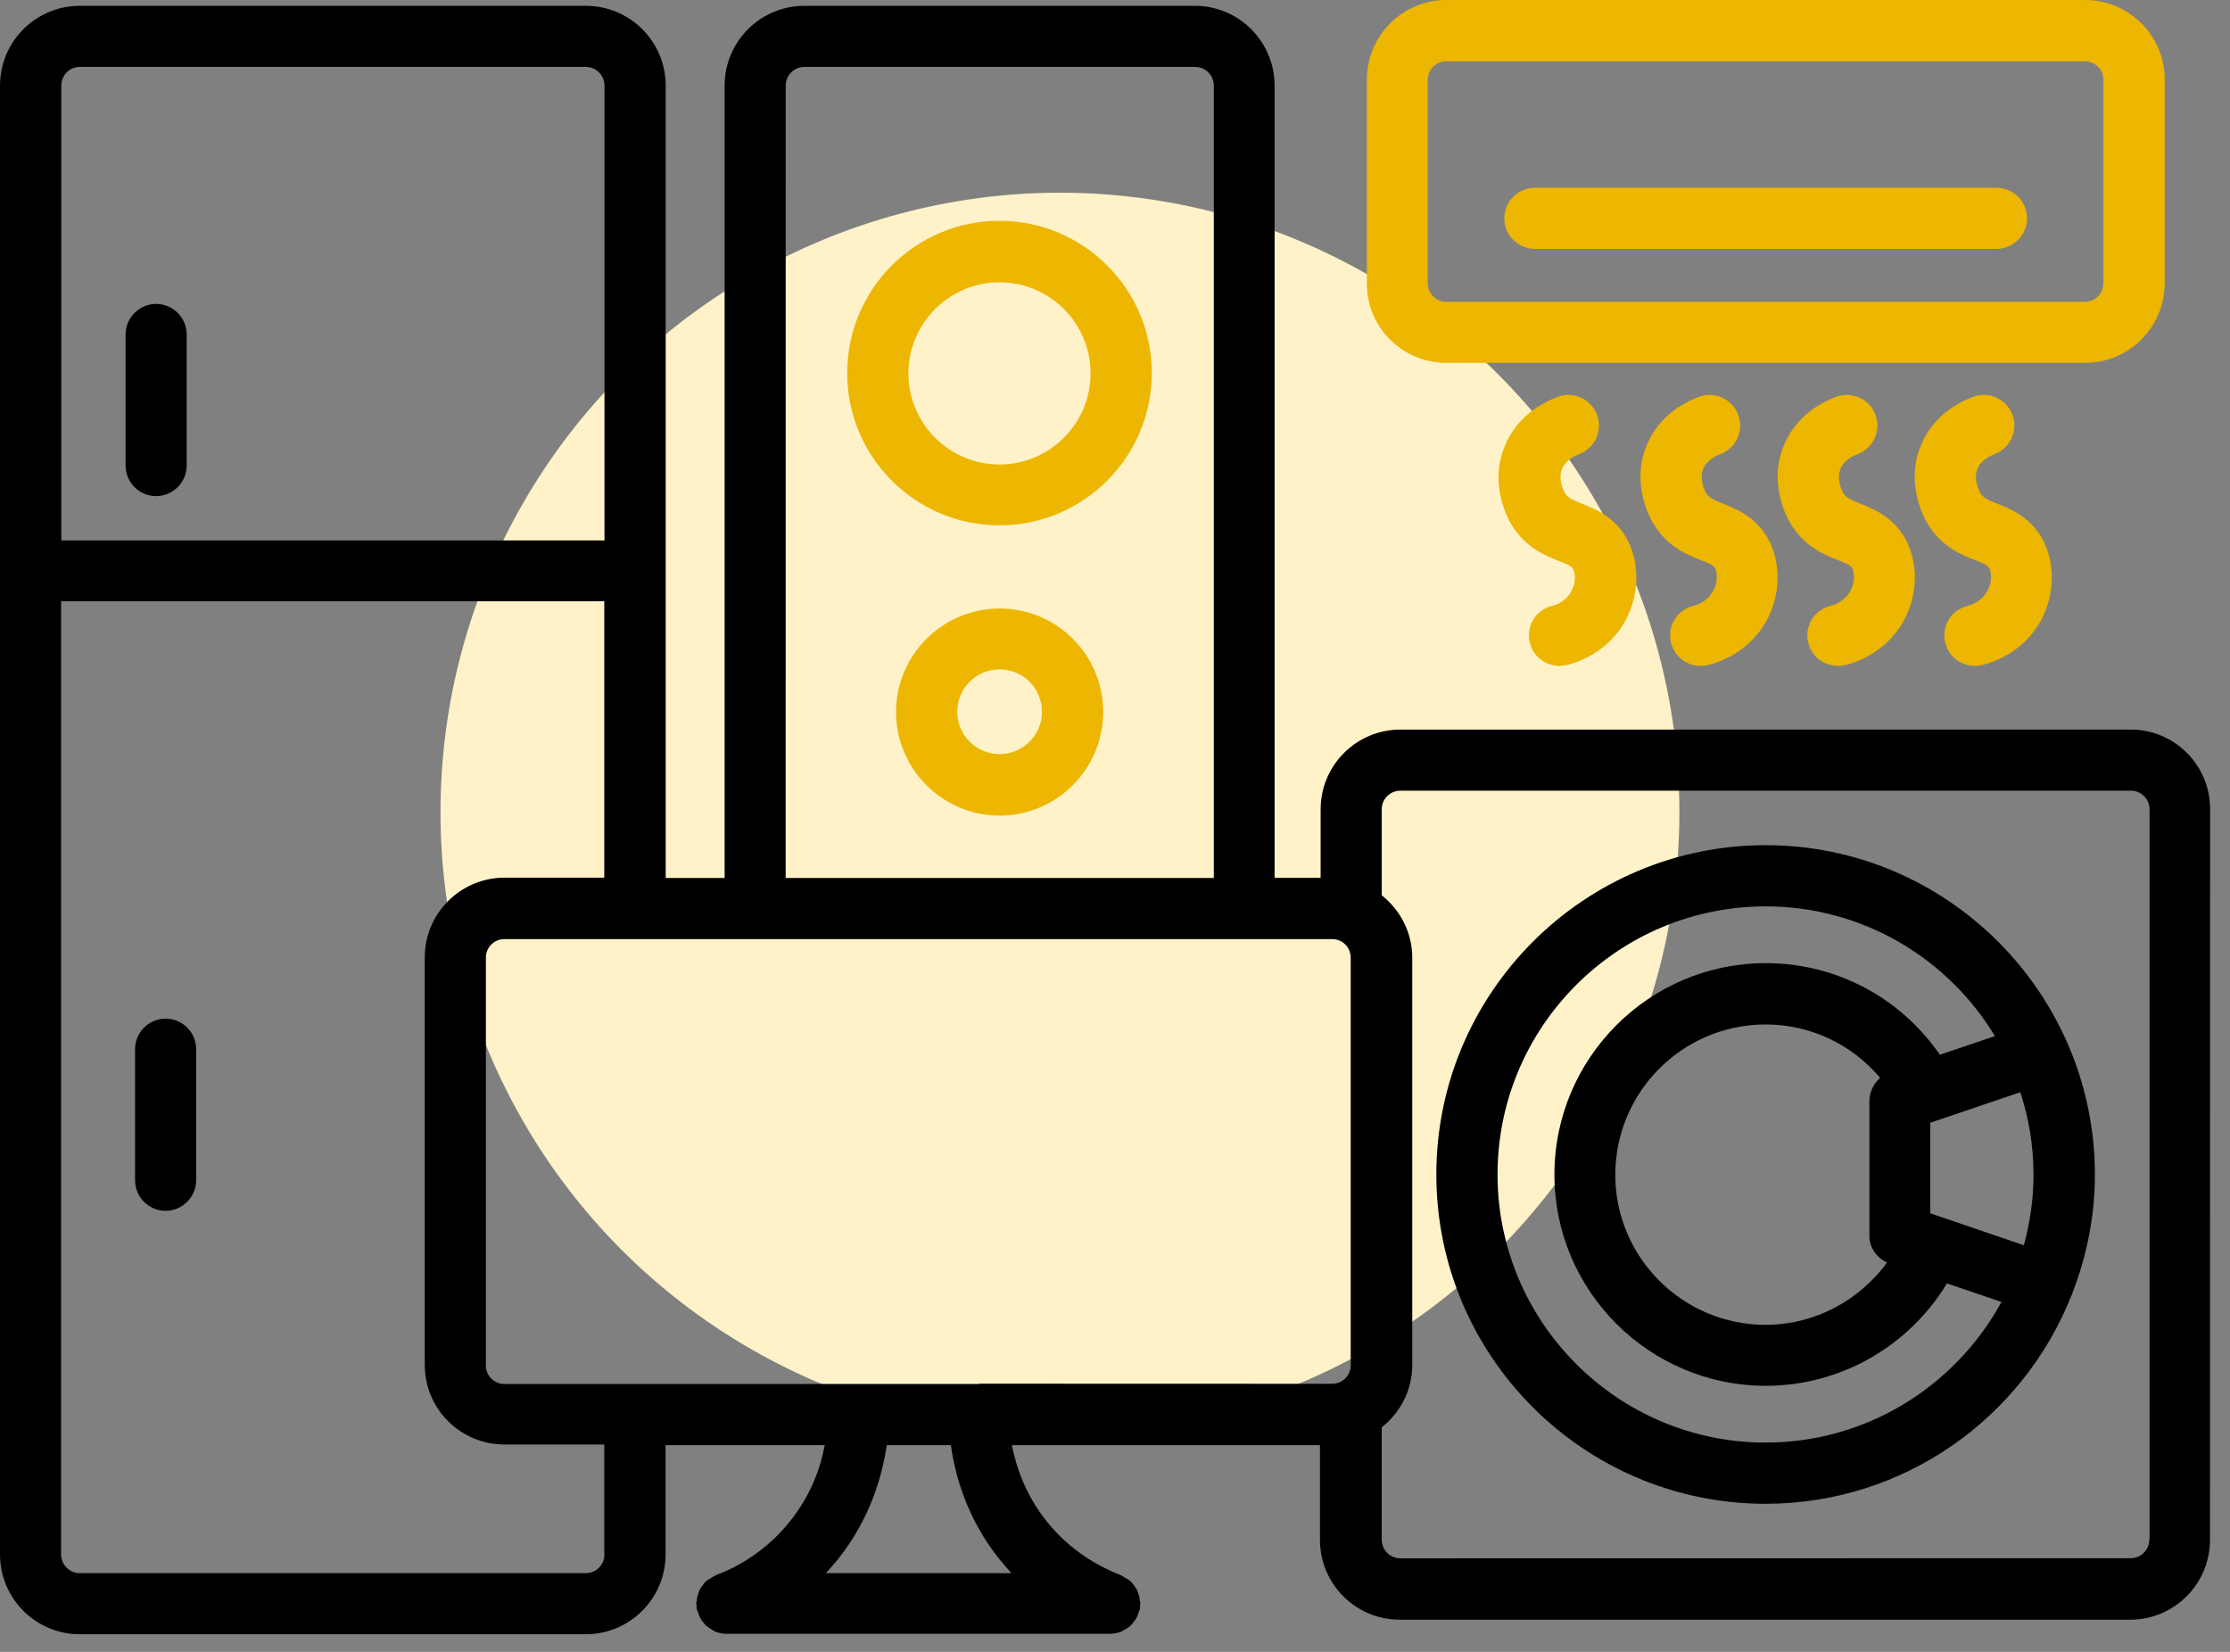
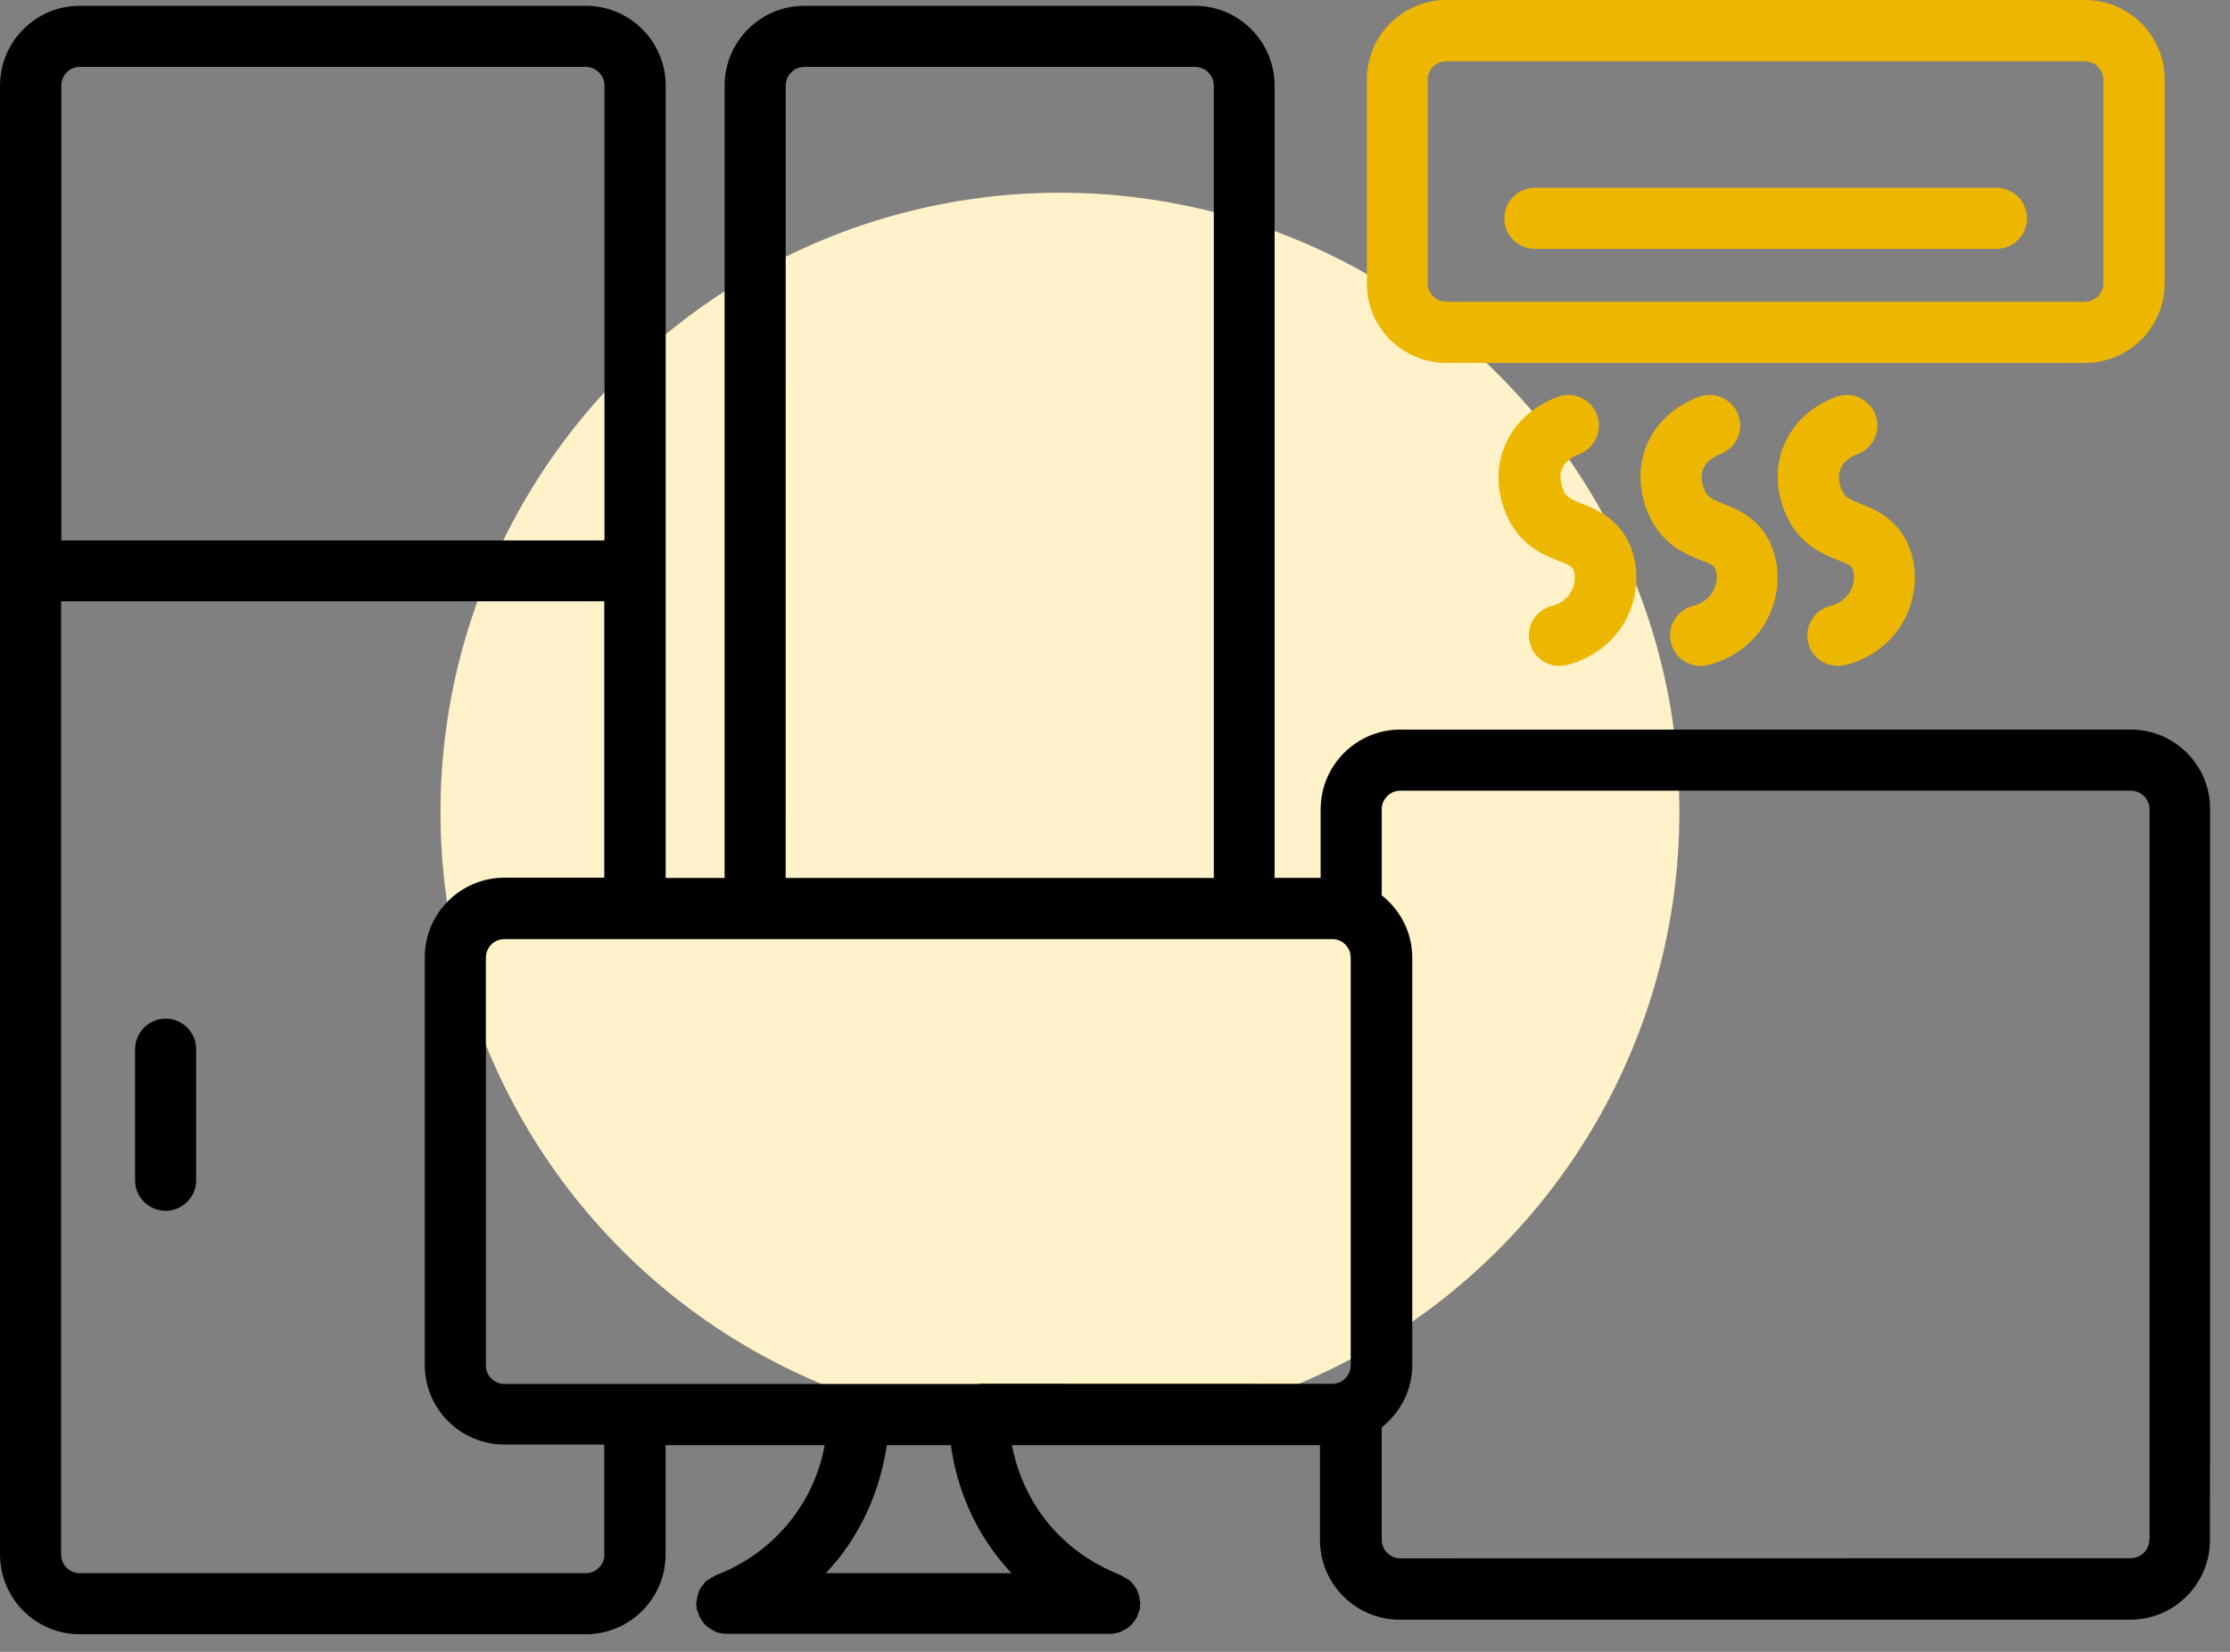
<svg xmlns="http://www.w3.org/2000/svg" width="81" height="60" viewBox="0 0 81 60" fill="none">
  <rect x="0" y="0" width="81" height="60" fill="#808080" stroke="none" />
  <circle cx="38.5" cy="29.5" r="22.5" fill="#FFF2C8" />
  <path d="M77.398 26.5H50.867C49.266 26.5 47.969 27.8 47.969 29.398V31.886H46.297V3.109C46.297 1.508 44.996 0.211 43.399 0.211H29.219C27.617 0.211 26.32 1.512 26.32 3.109V31.89H24.18V3.109C24.18 1.508 22.879 0.211 21.281 0.211H2.898C1.297 0.211 0 1.512 0 3.109V56.461C0 58.063 1.301 59.36 2.898 59.36H21.277C22.879 59.36 24.176 58.059 24.176 56.461V52.492H29.957C29.809 53.301 29.457 54.301 28.707 55.242C27.828 56.352 26.758 56.934 26.008 57.211C25.996 57.211 25.996 57.223 25.988 57.223C25.949 57.243 25.91 57.274 25.867 57.293C25.789 57.344 25.707 57.383 25.637 57.442C25.598 57.473 25.578 57.512 25.547 57.551C25.496 57.621 25.438 57.68 25.406 57.762C25.387 57.813 25.367 57.864 25.355 57.911C25.324 57.989 25.316 58.071 25.305 58.161C25.305 58.192 25.285 58.211 25.285 58.239C25.285 58.27 25.305 58.297 25.305 58.328C25.305 58.368 25.293 58.407 25.305 58.438C25.316 58.489 25.336 58.516 25.355 58.567C25.375 58.625 25.387 58.676 25.414 58.727C25.453 58.797 25.492 58.868 25.543 58.926C25.574 58.965 25.602 59.004 25.645 59.047C25.715 59.106 25.785 59.149 25.863 59.196C25.902 59.215 25.941 59.246 25.984 59.266C26.113 59.317 26.246 59.344 26.395 59.344H40.316C40.457 59.344 40.598 59.313 40.727 59.266C40.766 59.246 40.805 59.215 40.848 59.196C40.926 59.157 40.996 59.106 41.066 59.047C41.106 59.008 41.137 58.969 41.168 58.926C41.219 58.868 41.27 58.797 41.297 58.727C41.328 58.676 41.336 58.618 41.356 58.567C41.367 58.528 41.395 58.489 41.406 58.438C41.418 58.399 41.406 58.36 41.406 58.328C41.406 58.297 41.426 58.27 41.426 58.239C41.426 58.207 41.414 58.188 41.406 58.161C41.395 58.071 41.387 57.989 41.356 57.911C41.336 57.86 41.324 57.809 41.305 57.762C41.266 57.684 41.215 57.621 41.164 57.551C41.133 57.512 41.106 57.473 41.074 57.442C41.004 57.383 40.926 57.332 40.844 57.293C40.805 57.274 40.774 57.243 40.723 57.223C40.711 57.223 40.711 57.211 40.703 57.211C39.965 56.922 38.883 56.352 38.004 55.242C37.254 54.293 36.914 53.301 36.754 52.492H47.945V55.934C47.945 57.535 49.246 58.832 50.843 58.832H77.374C78.976 58.832 80.273 57.532 80.273 55.934L80.277 29.399C80.288 27.801 78.988 26.5 77.398 26.5L77.398 26.5ZM35.559 50.27H23.078H23.059H23.039H18.321C17.95 50.27 17.649 49.969 17.649 49.598V34.782C17.649 34.411 17.95 34.11 18.321 34.11H48.391C48.762 34.11 49.062 34.411 49.062 34.782V49.591C49.062 49.962 48.762 50.263 48.391 50.263L35.559 50.259L35.559 50.27ZM28.539 3.11C28.539 2.739 28.84 2.43 29.219 2.43H43.41C43.781 2.43 44.089 2.731 44.089 3.11V31.891H28.538L28.539 3.11ZM2.898 2.43H21.277C21.648 2.43 21.957 2.731 21.957 3.11V19.63H2.227V3.11C2.227 2.731 2.527 2.43 2.898 2.43ZM21.957 56.461C21.957 56.832 21.656 57.141 21.277 57.141H2.898C2.527 57.141 2.219 56.84 2.219 56.461V21.84H21.949V31.879H18.328C16.726 31.879 15.429 33.18 15.429 34.77V49.578C15.429 51.18 16.73 52.469 18.328 52.469H21.949V56.461L21.957 56.461ZM36.289 56.621C36.437 56.801 36.59 56.98 36.738 57.141H30C30.148 56.98 30.301 56.801 30.449 56.621C31.598 55.172 32.039 53.641 32.211 52.492H34.539C34.699 53.641 35.137 55.168 36.289 56.621ZM78.07 55.918C78.07 56.289 77.769 56.598 77.39 56.598L50.867 56.602C50.496 56.602 50.188 56.301 50.188 55.922V51.844C50.859 51.312 51.297 50.504 51.297 49.582V34.781C51.297 33.859 50.856 33.051 50.188 32.519V29.398C50.188 29.027 50.488 28.719 50.867 28.719H77.398C77.769 28.719 78.078 29.019 78.078 29.398V55.918L78.07 55.918Z" fill="black" />
  <path d="M52.539 13.18H75.738C77.34 13.18 78.629 11.879 78.629 10.281V2.891C78.629 1.289 77.328 0 75.738 0H52.539C50.938 0 49.648 1.301 49.648 2.891V10.281C49.637 11.891 50.938 13.18 52.539 13.18ZM51.859 2.899C51.859 2.528 52.16 2.227 52.531 2.227H75.73C76.101 2.227 76.402 2.527 76.402 2.899V10.289C76.402 10.66 76.101 10.961 75.73 10.961H52.531C52.16 10.961 51.859 10.66 51.859 10.289V2.899Z" fill="#EDB600" />
  <path d="M56.378 22.007C55.776 22.155 55.417 22.757 55.569 23.347C55.69 23.858 56.147 24.187 56.647 24.187C56.737 24.187 56.827 24.175 56.917 24.155C57.257 24.077 58.397 23.714 59.038 22.546C59.538 21.624 59.569 20.526 59.139 19.655C58.698 18.796 57.968 18.495 57.479 18.304C57.081 18.144 56.94 18.073 56.831 17.894C56.831 17.894 56.569 17.433 56.741 17.023C56.882 16.683 57.261 16.534 57.343 16.503C57.921 16.292 58.221 15.663 58.014 15.081C57.803 14.503 57.175 14.202 56.593 14.409C56.147 14.577 55.147 15.038 54.667 16.179C54.077 17.569 54.757 18.819 54.897 19.05C55.409 19.901 56.147 20.19 56.628 20.378C57.007 20.526 57.089 20.577 57.139 20.667C57.249 20.878 57.218 21.218 57.069 21.487C56.866 21.878 56.456 21.987 56.378 22.007Z" fill="#EDB600" />
  <path d="M66.491 22.007C65.889 22.155 65.53 22.757 65.682 23.347C65.803 23.858 66.26 24.187 66.76 24.187C66.85 24.187 66.94 24.175 67.03 24.155C67.37 24.077 68.51 23.714 69.151 22.546C69.651 21.624 69.682 20.526 69.253 19.655C68.811 18.796 68.081 18.495 67.593 18.304C67.194 18.144 67.053 18.073 66.944 17.894C66.944 17.894 66.682 17.433 66.854 17.023C66.995 16.683 67.374 16.534 67.456 16.503C68.034 16.292 68.335 15.663 68.128 15.081C67.917 14.503 67.288 14.202 66.706 14.409C66.296 14.558 65.284 15.018 64.807 16.148C64.218 17.538 64.897 18.788 65.038 19.019C65.549 19.87 66.288 20.159 66.768 20.347C67.147 20.495 67.229 20.546 67.28 20.647C67.389 20.858 67.358 21.198 67.21 21.468C66.979 21.878 66.573 21.987 66.491 22.007Z" fill="#EDB600" />
  <path d="M61.507 22.007C60.905 22.155 60.546 22.757 60.698 23.347C60.819 23.858 61.276 24.187 61.776 24.187C61.866 24.187 61.956 24.175 62.046 24.155C62.386 24.077 63.526 23.714 64.167 22.546C64.667 21.624 64.698 20.526 64.268 19.655C63.827 18.796 63.096 18.495 62.608 18.304C62.21 18.144 62.069 18.073 61.96 17.894C61.96 17.894 61.698 17.433 61.87 17.023C62.01 16.683 62.389 16.534 62.471 16.503C63.05 16.292 63.35 15.663 63.143 15.081C62.932 14.503 62.303 14.202 61.721 14.409C61.311 14.558 60.299 15.018 59.823 16.148C59.233 17.538 59.913 18.788 60.053 19.019C60.565 19.87 61.303 20.159 61.784 20.347C62.163 20.495 62.245 20.546 62.296 20.647C62.405 20.858 62.374 21.198 62.225 21.468C61.999 21.878 61.589 21.987 61.507 22.007Z" fill="#EDB600" />
-   <path d="M71.468 22.007C70.866 22.155 70.507 22.757 70.659 23.347C70.78 23.858 71.237 24.187 71.737 24.187C71.827 24.187 71.917 24.175 72.007 24.155C72.346 24.077 73.487 23.714 74.128 22.546C74.628 21.624 74.659 20.526 74.229 19.655C73.788 18.796 73.057 18.495 72.569 18.304C72.171 18.144 72.03 18.073 71.921 17.894C71.921 17.894 71.659 17.433 71.831 17.023C71.971 16.683 72.35 16.534 72.432 16.503C73.01 16.292 73.311 15.663 73.104 15.081C72.893 14.503 72.264 14.202 71.682 14.409C71.272 14.558 70.26 15.018 69.784 16.148C69.194 17.538 69.874 18.788 70.014 19.019C70.526 19.87 71.264 20.159 71.745 20.347C72.124 20.495 72.206 20.546 72.257 20.647C72.366 20.858 72.335 21.198 72.186 21.468C71.956 21.878 71.546 21.987 71.468 22.007Z" fill="#EDB600" />
-   <path d="M5.672 18.02C6.281 18.02 6.781 17.52 6.781 16.91V12.149C6.781 11.539 6.281 11.039 5.672 11.039C5.062 11.039 4.562 11.539 4.562 12.149V16.91C4.562 17.52 5.051 18.02 5.672 18.02Z" fill="black" />
  <path d="M6.016 37C5.406 37 4.906 37.5 4.906 38.109V42.871C4.906 43.48 5.406 43.98 6.016 43.98C6.625 43.98 7.125 43.48 7.125 42.871V38.109C7.125 37.5 6.633 37 6.016 37Z" fill="black" />
-   <path d="M36.305 8.02C33.254 8.02 30.773 10.5 30.773 13.551C30.773 16.602 33.254 19.082 36.305 19.082C39.355 19.082 41.836 16.601 41.836 13.551C41.844 10.508 39.355 8.02 36.305 8.02ZM36.305 16.871C34.477 16.871 32.996 15.383 32.996 13.562C32.996 11.742 34.484 10.254 36.305 10.254C38.133 10.254 39.613 11.742 39.613 13.562C39.613 15.379 38.133 16.871 36.305 16.871Z" fill="#EDB600" />
-   <path d="M36.309 22.102C34.238 22.102 32.547 23.793 32.547 25.863C32.547 27.934 34.238 29.625 36.309 29.625C38.379 29.625 40.07 27.934 40.07 25.863C40.07 23.781 38.387 22.102 36.309 22.102ZM36.309 27.391C35.457 27.391 34.77 26.699 34.77 25.852C34.77 25 35.461 24.312 36.309 24.312C37.16 24.312 37.848 25.004 37.848 25.852C37.848 26.699 37.16 27.391 36.309 27.391Z" fill="#EDB600" />
-   <path d="M64.133 30.699C57.543 30.699 52.172 36.059 52.172 42.66C52.172 49.262 57.531 54.621 64.133 54.621C69.172 54.621 73.492 51.481 75.242 47.051C75.254 47.031 75.273 47.012 75.273 46.981C75.273 46.969 75.273 46.949 75.285 46.941C75.797 45.613 76.093 44.172 76.093 42.66C76.086 36.071 70.723 30.699 64.133 30.699ZM68.543 45.859C67.524 47.25 65.903 48.121 64.133 48.121C61.121 48.121 58.672 45.672 58.672 42.672C58.672 39.66 61.121 37.211 64.133 37.211C65.773 37.211 67.273 37.941 68.293 39.152C68.055 39.363 67.902 39.664 67.902 39.992V44.883C67.895 45.301 68.156 45.679 68.543 45.859ZM70.113 44.07V40.781L73.383 39.672C73.692 40.613 73.863 41.621 73.863 42.672C73.863 43.562 73.734 44.41 73.512 45.23L70.113 44.07ZM64.133 52.398C58.762 52.398 54.395 48.027 54.395 42.66C54.395 37.289 58.766 32.922 64.133 32.922C67.664 32.922 70.754 34.812 72.461 37.633L70.461 38.312C69.039 36.242 66.699 34.984 64.141 34.984C59.902 34.984 56.461 38.433 56.461 42.664C56.461 46.894 59.91 50.336 64.141 50.336C66.859 50.336 69.34 48.894 70.719 46.617L72.699 47.289C71.043 50.328 67.824 52.398 64.133 52.398Z" fill="black" />
  <path d="M55.75 9.039H72.52C73.129 9.039 73.629 8.539 73.629 7.93C73.629 7.32 73.129 6.82 72.52 6.82H55.75C55.141 6.82 54.641 7.32 54.641 7.93C54.637 8.539 55.137 9.039 55.75 9.039Z" fill="#EDB600" />
</svg>